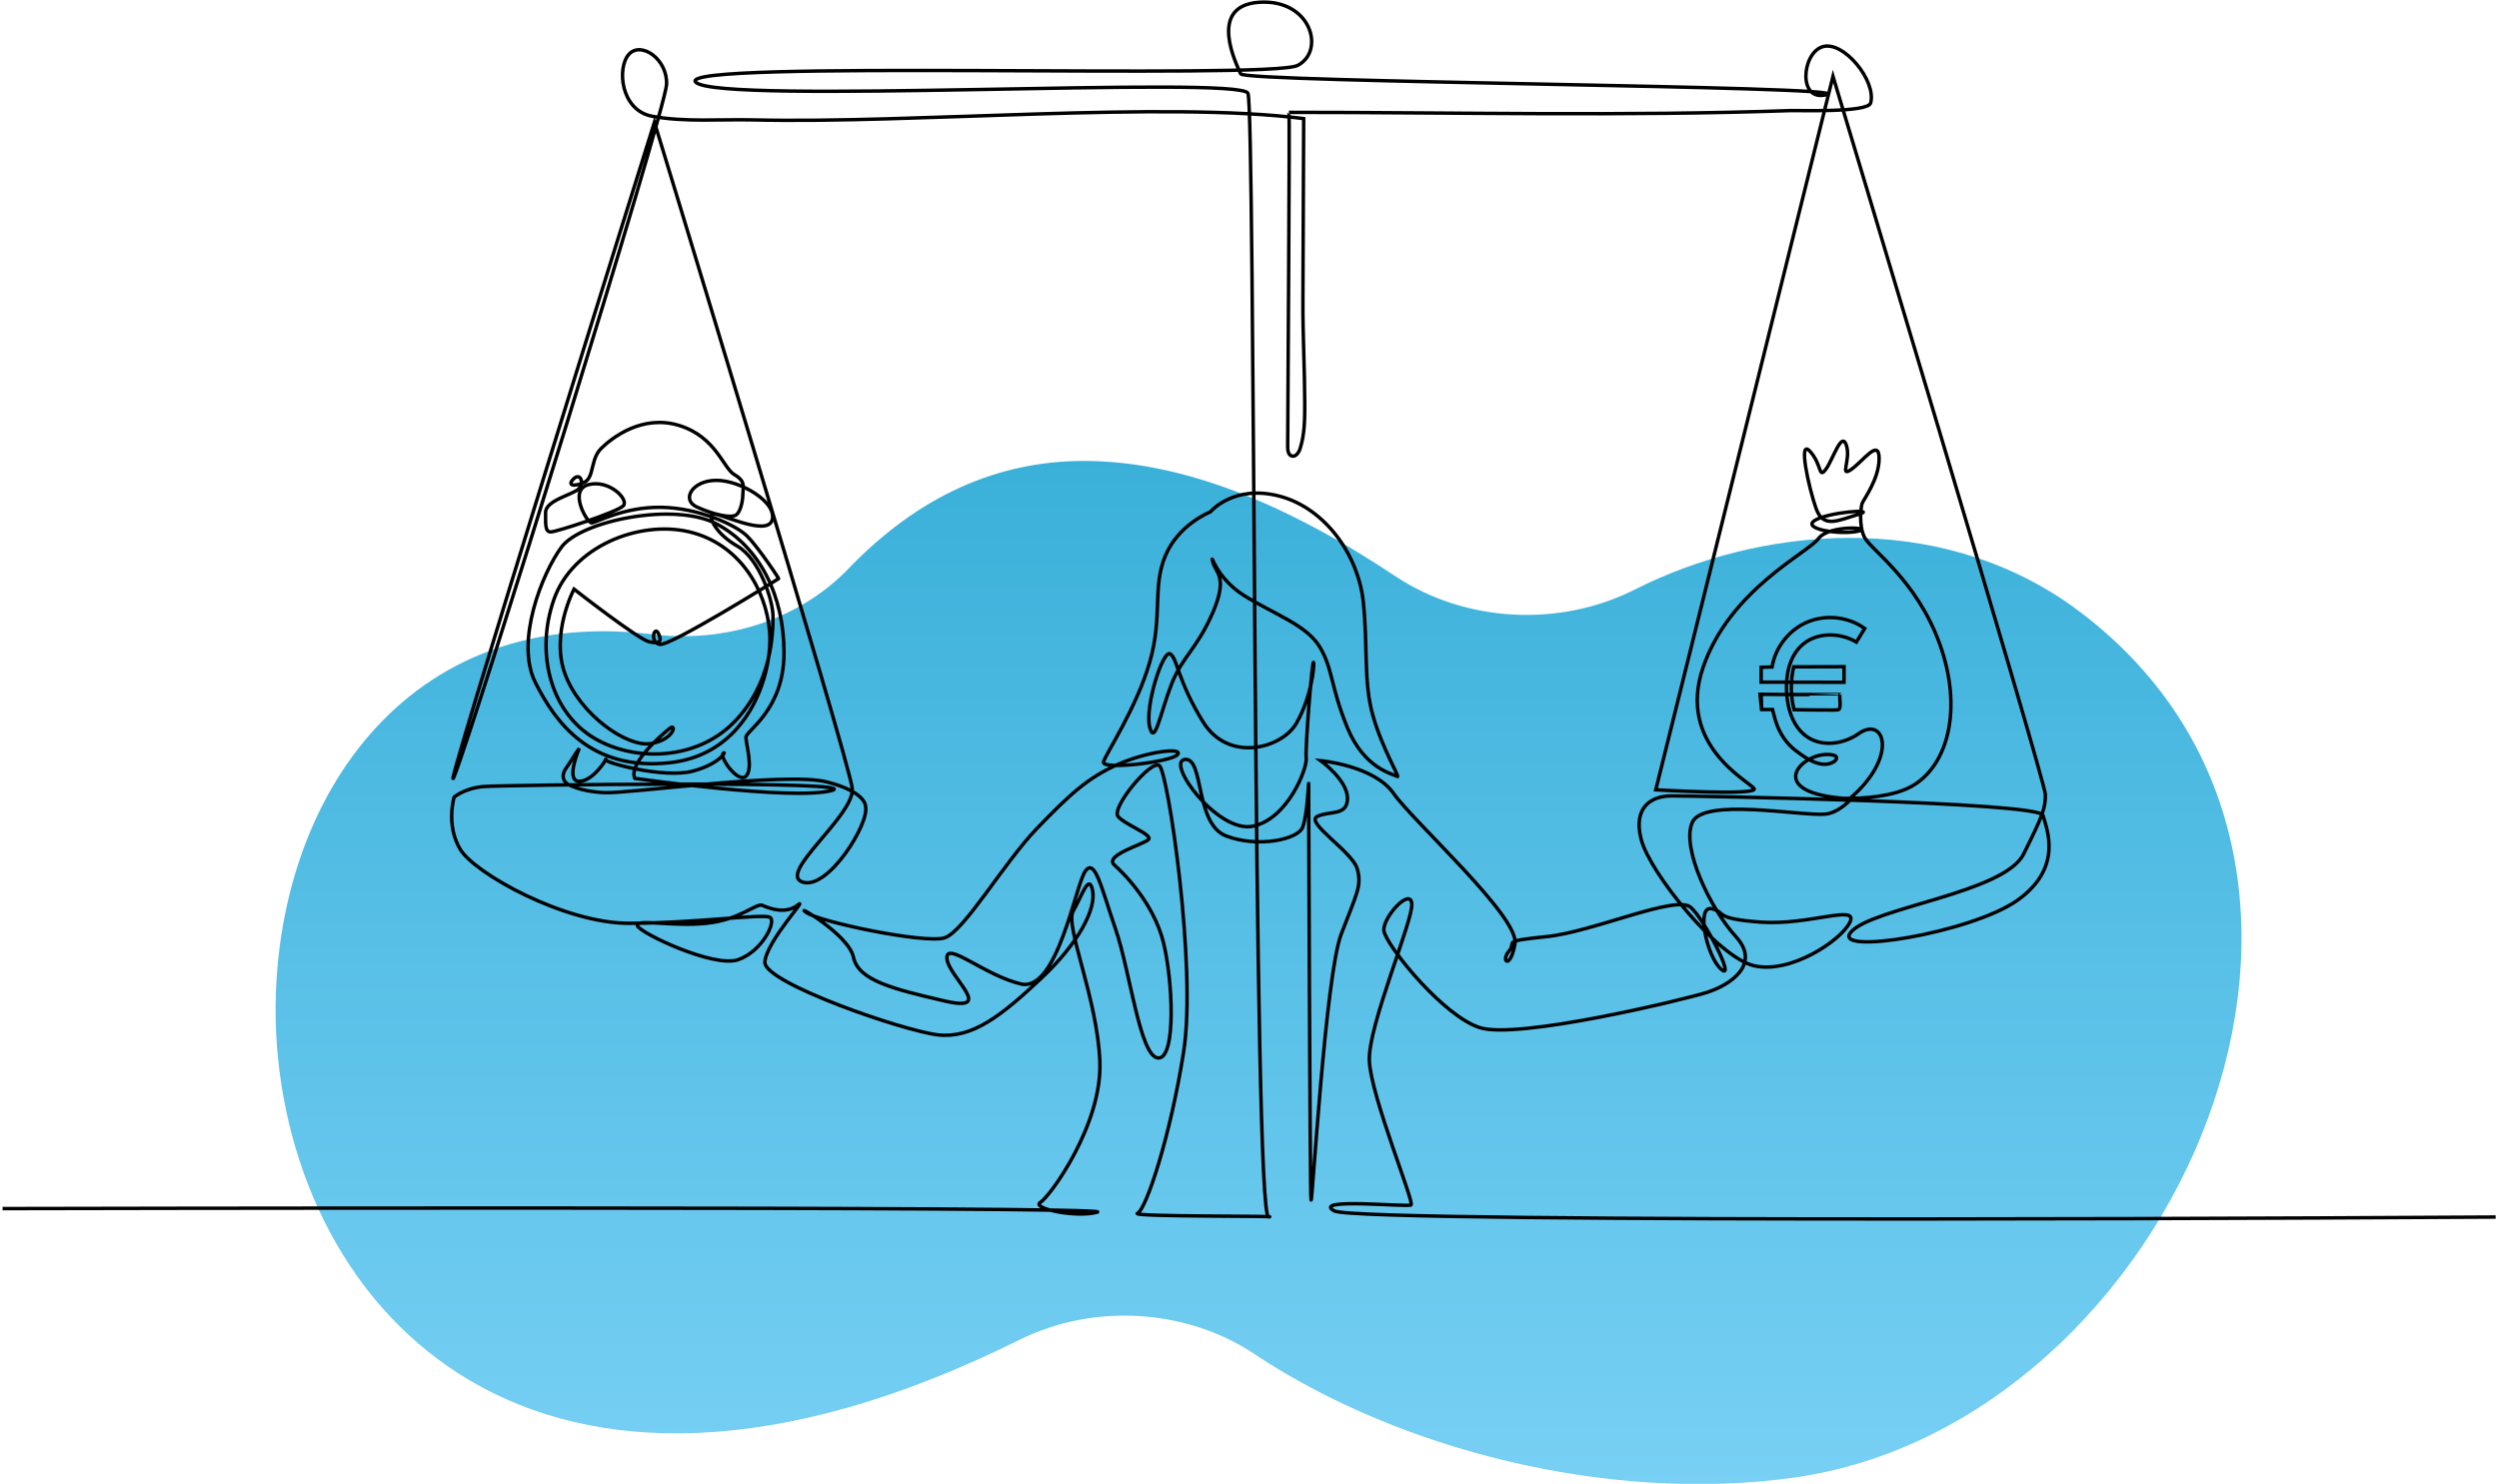
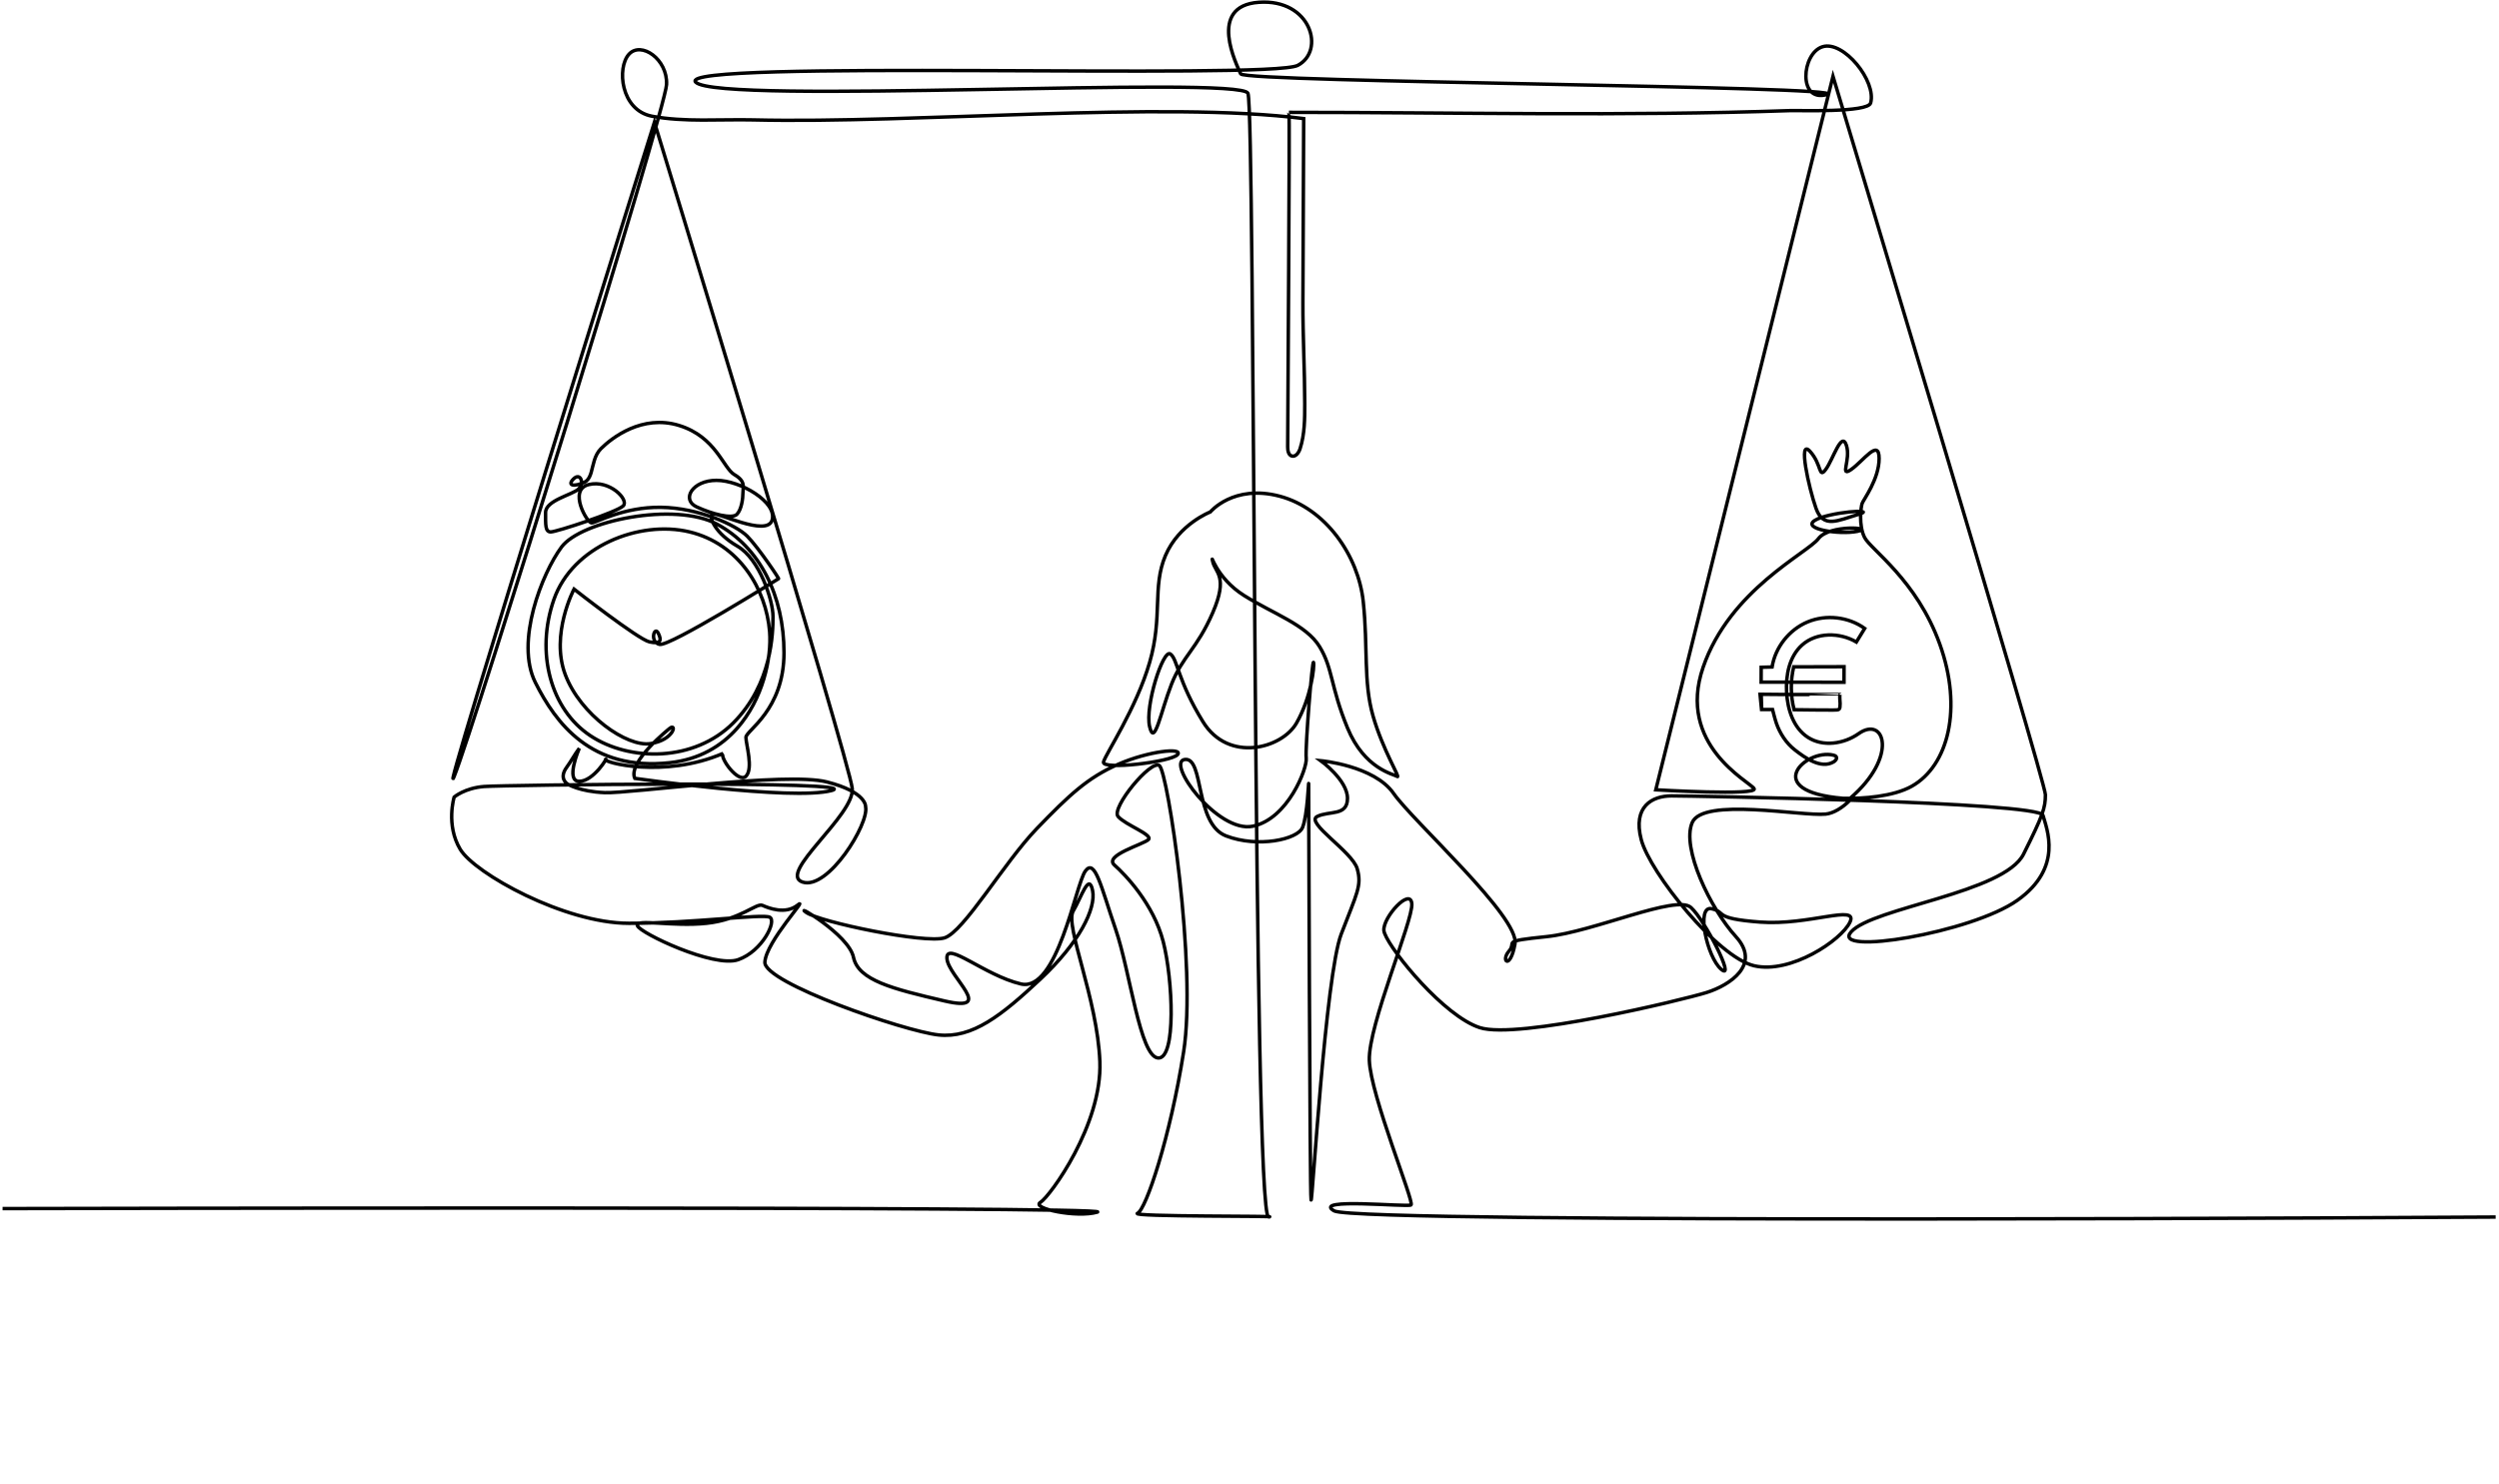
<svg xmlns="http://www.w3.org/2000/svg" width="362" height="215" viewBox="0 0 362 215">
  <style>
  path.line { stroke: #000; }
  @media (prefers-color-scheme: dark) {
    path.line { stroke: #fff; }
  }
  </style>
  <defs>
    <linearGradient id="linear-gradient" x1="0%" y1="0%" x2="0%" y2="100%">
      <stop offset="0%" stop-color="#3ab0d9" />
      <stop offset="100%" stop-color="#7ed3f7" />
    </linearGradient>
  </defs>
-   <path class="oval" d="M0.29,-0.229C0.265,-0.204 0.228,-0.192 0.19,-0.197C0.06,-0.212 -0.005,-0.103 0,0.006C0.007,0.146 0.13,0.285 0.378,0.162C0.416,0.143 0.464,0.146 0.499,0.17C0.572,0.218 0.678,0.245 0.772,0.232C0.966,0.205 1.093,-0.081 0.914,-0.211C0.844,-0.261 0.754,-0.251 0.692,-0.22C0.653,-0.2 0.605,-0.203 0.57,-0.226C0.513,-0.264 0.46,-0.285 0.411,-0.285C0.368,-0.285 0.327,-0.268 0.29,-0.229Z" transform="matrix(284.737,0,0,284.957,40,148)" fill="url(#linear-gradient)" />
-   <path class="line" d="M0,53.141C14,41.141 10,29.141 2.458,34.471C-1.782,37.448 -7.791,38.355 -12.148,35.552C-16.347,32.852 -18.047,27.513 -18.321,22.531C-18.592,17.595 -17.551,12.209 -13.874,8.903C-9.707,5.158 -3.021,5.188 1.812,8.022C2.613,6.714 3.416,5.406 4.218,4.099C-0.471,0.737 -6.921,0 -12.247,2.218C-17.573,4.436 -21.595,9.533 -22.508,15.228C-23.558,15.256 -24.604,15.285 -25.652,15.313C-25.658,16.741 -25.663,18.17 -25.668,19.598C-17.697,19.613 -9.726,19.628 -1.753,19.643C-1.749,18.144 -1.745,16.644 -1.742,15.145C-6.806,15.159 -11.201,15.173 -16.266,15.187C-17.229,19.24 -17.189,23.526 -16.153,27.561C-12.193,27.593 -8.897,27.677 -4.937,27.657C-2.959,27.647 -2.905,27.653 -2.876,25.79C-2.872,25.494 -3.101,23.327 -2.885,23.176C-2.897,23.159 -18.234,23.229 -25.564,23.11C-25.545,23.138 -25.507,27.511 -25.507,27.511L-22.378,27.511C-22.378,27.511 -21.669,30.34 -21.273,31.472C-20.24,34.427 -18.443,37.201 -15.963,39.142C-12.943,41.505 -8.381,44.746 -4.748,42.62C-4.215,42.308 -3.68,41.669 -4,41.141C-4.169,40.862 -4.515,40.753 -4.831,40.676C-12.81,38.742 -26,51.141 -2,53.141M-533.122,171.559C-531.722,171.559 -211.23,170.818 -217.184,172.569C-223.138,174.319 -236.448,171.518 -233.646,169.766C-230.843,168.015 -215.782,147.351 -216.484,129.138C-217.184,110.925 -226.64,89.909 -224.189,85.706C-221.738,81.504 -219.635,74.498 -218.585,79.752C-217.534,85.006 -222.438,94.813 -233.646,105.321C-244.853,115.828 -253.26,122.482 -263.067,121.431C-272.874,120.381 -313.503,106.371 -313.152,100.417C-312.803,94.463 -300.193,81.152 -303.696,83.955C-307.199,86.756 -312.067,84.832 -313.836,84.044C-315.604,83.255 -320.158,88.159 -329.964,89.209C-339.772,90.26 -350.629,87.808 -349.929,89.909C-349.228,92.011 -327.863,102.168 -320.858,99.717C-313.853,97.264 -309.651,88.509 -311.751,87.458C-313.853,86.406 -333.817,89.209 -352.38,89.209C-370.944,89.209 -396.862,74.848 -401.065,67.843C-405.268,60.838 -402.817,52.783 -402.817,52.783C-402.817,52.783 -399.796,50.169 -394.187,49.727C-388.579,49.284 -282.607,47.955 -293.971,50.907C-305.336,53.86 -350.691,47.375 -350.691,47.375C-352.801,42.627 -340.671,32.991 -340.671,32.991C-338.495,31.178 -339.22,36.256 -346.109,37.343C-352.996,38.431 -366.41,29.003 -370.761,17.402C-375.111,5.802 -368.223,-7.249 -368.223,-7.249C-368.223,-7.249 -349.734,7.252 -346.47,7.977C-343.208,8.702 -342.845,7.614 -343.933,5.439C-345.021,3.264 -346.47,7.977 -343.571,8.702C-340.671,9.427 -309.233,-10.236 -309.233,-10.236C-308.414,-9.416 -315.038,-19.318 -318.248,-22.528C-321.457,-25.738 -332.221,-30.704 -343.105,-30.859C-353.989,-31.015 -361.953,-26.351 -363.182,-26.351C-364.412,-26.351 -370.012,-35.913 -364.001,-37.415C-357.992,-38.918 -352.256,-33.045 -354.031,-31.27C-355.807,-29.494 -373.289,-23.757 -374.928,-23.757C-376.567,-23.757 -376.43,-25.805 -376.43,-29.356C-376.43,-32.907 -368.577,-34.479 -366.871,-36.186C-365.163,-37.894 -366.392,-41.035 -368.372,-39.054C-370.352,-37.073 -368.099,-36.732 -365.231,-38.098C-364.322,-38.531 -363.818,-39.355 -363.455,-40.375C-363.389,-40.561 -363.328,-40.752 -363.27,-40.948C-362.639,-43.093 -362.373,-45.871 -360.45,-47.796C-357.377,-50.869 -348.569,-57.766 -337.915,-54.487C-327.262,-51.21 -325.213,-42.195 -321.935,-40.283C-318.658,-38.372 -319.477,-36.787 -319.477,-35.093C-319.477,-33.399 -319.886,-30.177 -321.253,-28.811C-322.619,-27.444 -328.382,-28.895 -332.861,-30.995C-337.341,-33.096 -334.091,-38.644 -327.125,-38.644C-320.16,-38.644 -309.586,-32.325 -311.051,-27.201C-312.516,-22.074 -327.399,-29.878 -328.382,-28.895C-329.365,-27.913 -327.406,-23.294 -321.059,-19.632C-314.712,-15.971 -310.806,-4.009 -310.806,0.627C-310.806,5.266 -311.051,20.156 -322.279,31.385C-333.508,42.613 -352.108,42.638 -363.533,35.046C-374.958,27.454 -379.4,11.124 -374.029,-4.254C-368.659,-19.632 -349.375,-27.201 -334.973,-23.782C-320.571,-20.366 -312.759,-7.184 -311.784,5.022C-311.173,12.651 -313.709,24.556 -321.239,33.017C-325.757,38.093 -332.074,41.93 -340.587,42.857C-363.291,45.331 -373.541,31.385 -379.4,19.668C-385.258,7.95 -377.447,-11.821 -371.832,-19.389C-366.218,-26.957 -339.123,-32.569 -326.917,-25.979C-314.712,-19.389 -307.633,-5.474 -307.633,11.124C-307.633,27.723 -318.618,33.582 -318.618,35.534C-318.618,37.488 -316.421,44.567 -318.618,46.764C-320.815,48.96 -326.307,41.271 -325.209,40.173C-324.11,39.074 -325.697,43.101 -333.996,45.299C-342.296,47.495 -359.993,42.735 -359.139,41.881C-358.284,41.027 -362.556,48.228 -366.707,48.228C-370.856,48.228 -366.707,38.708 -366.707,38.708C-368.029,40.452 -369.073,42.443 -370.365,44.214C-372.723,47.444 -370.105,48.999 -370.105,48.999C-370.105,48.999 -366.735,51.202 -359.355,51.498C-351.975,51.793 -306.96,45.446 -295.3,48.399C-283.64,51.351 -284.082,55.584 -284.082,55.584C-283.031,60.488 -294.939,79.752 -302.295,77.3C-309.651,74.848 -287.234,58.037 -287.935,50.33C-288.635,42.626 -345.026,-142.02 -345.026,-142.02C-345.026,-142.02 -408.421,60.488 -402.817,46.829C-397.212,33.168 -341.874,-145.522 -341.523,-152.878C-341.172,-160.233 -348.878,-165.487 -352.38,-161.633C-355.883,-157.78 -354.812,-145.468 -345.715,-143.744C-336.434,-141.984 -325.966,-142.904 -316.577,-142.683C-269.55,-141.571 -198.258,-148.218 -157.672,-143.064C-157.747,-125.403 -157.822,-107.739 -157.896,-90.078C-157.937,-80.393 -157.373,-70.562 -157.362,-60.793C-157.357,-56.417 -157.364,-51.957 -158.709,-47.792C-159.074,-46.662 -159.971,-45.334 -161.108,-45.673C-162.104,-45.97 -162.289,-47.277 -162.289,-48.315C-162.287,-56.809 -161.635,-144.862 -161.925,-144.862C-113.663,-144.862 -65.298,-143.69 -17.007,-145.377C-14.858,-145.453 5.141,-144.733 5.927,-147.561C7.677,-153.865 -1.858,-165.678 -7.947,-163.8C-14.039,-161.92 -15.089,-147.561 -6.682,-150.012C1.723,-152.464 -174.804,-153.515 -175.854,-155.968C-176.905,-158.419 -185.661,-175.581 -170.602,-176.632C-155.539,-177.682 -151.337,-162.622 -159.393,-158.419C-167.447,-154.215 -339.421,-160.233 -333.117,-153.578C-326.812,-146.924 -175.854,-155.618 -173.752,-150.363C-171.651,-145.109 -172.352,174.319 -167.798,173.969C-163.246,173.62 -208.077,173.969 -205.626,172.919C-203.173,171.868 -196.168,150.853 -192.317,126.335C-188.463,101.818 -196.869,45.427 -199.321,43.676C-201.772,41.925 -213.331,55.935 -211.23,58.387C-209.127,60.838 -201.072,63.641 -202.473,65.042C-203.873,66.443 -215.432,69.596 -212.28,72.397C-209.127,75.2 -201.014,83.61 -198.213,94.468C-195.41,105.327 -194.417,128.436 -199.671,128.086C-204.925,127.736 -207.727,103.218 -211.93,90.96C-216.133,78.701 -217.884,70.296 -220.686,74.147C-223.488,78.001 -228.743,109.172 -239.251,106.722C-249.757,104.269 -260.965,94.112 -260.615,99.367C-260.264,104.619 -246.255,115.127 -261.315,111.625C-276.376,108.122 -286.183,105.672 -287.584,99.016C-288.985,92.361 -305.097,83.255 -301.244,86.056C-297.392,88.859 -266.919,95.163 -261.315,93.412C-255.711,91.66 -244.153,71.696 -234.697,61.889C-225.239,52.083 -219.985,47.179 -211.23,43.326C-202.473,39.474 -192.317,38.422 -194.067,40.525C-195.818,42.626 -216.133,45.077 -215.432,42.626C-214.731,40.174 -205.976,27.214 -202.123,13.905C-198.271,0.595 -201.422,-7.811 -197.569,-16.917C-193.717,-26.025 -184.61,-29.526 -184.61,-29.526C-184.61,-29.526 -177.955,-37.581 -164.646,-34.08C-151.337,-30.576 -141.88,-16.917 -140.479,-3.608C-139.079,9.701 -140.479,19.509 -137.676,29.317C-134.875,39.122 -129.621,47.529 -130.672,46.829C-131.723,46.129 -140.129,44.726 -145.033,32.818C-149.936,20.91 -149.235,15.655 -153.088,9.351C-156.942,3.046 -166.397,-0.105 -174.804,-5.359C-183.209,-10.613 -184.61,-18.318 -183.909,-15.166C-183.209,-12.013 -179.356,-10.963 -183.909,-0.455C-188.463,10.053 -192.667,12.154 -195.818,20.209C-198.971,28.266 -200.722,38.422 -202.123,32.467C-203.523,26.513 -198.271,10.053 -196.168,11.454C-194.067,12.854 -194.067,19.159 -186.713,31.067C-179.356,42.975 -163.946,38.772 -159.743,31.417C-155.539,24.063 -154.489,14.955 -154.839,13.905C-155.189,12.854 -157.291,38.772 -156.942,41.575C-156.591,44.376 -162.195,59.088 -172.352,61.189C-182.509,63.291 -197.569,42.626 -191.965,41.925C-186.362,41.225 -189.163,60.488 -180.056,63.991C-170.951,67.493 -159.393,65.042 -157.992,61.538C-156.591,58.037 -156.239,47.88 -156.239,48.93C-156.239,49.981 -155.889,167.665 -155.539,169.066C-155.189,170.466 -151.399,104.259 -146.848,92.35C-142.293,80.442 -140.829,78.351 -142.23,73.447C-143.63,68.543 -157.291,60.138 -153.788,58.387C-150.285,56.635 -145.033,58.387 -145.033,53.134C-145.033,47.88 -152.738,42.275 -152.738,42.275C-152.738,42.275 -137.326,43.676 -131.723,51.733C-126.117,59.788 -95.296,87.458 -96.698,95.163C-98.1,102.869 -100.9,100.067 -98.449,97.264C-95.997,94.463 -101.25,94.463 -87.591,93.061C-73.932,91.66 -50.115,80.802 -45.911,84.655C-41.708,88.509 -32.952,106.022 -37.154,102.518C-41.358,99.016 -44.511,83.955 -39.957,85.006C-35.403,86.056 -39.957,87.808 -25.948,88.859C-11.937,89.909 2.423,83.605 -0.028,88.859C-2.481,94.112 -17.19,103.919 -27.699,101.468C-38.207,99.016 -57.774,74.599 -60.271,65.042C-62.769,55.484 -57.119,52.433 -51.517,52.433C-45.911,52.433 54.611,54.184 55.661,58.037C56.712,61.889 61.616,73.097 48.306,82.554C34.997,92.011 -5.982,98.665 0.322,91.66C6.627,84.655 44.453,80.452 50.057,69.244C55.661,58.037 56.362,55.935 56.362,52.083C56.362,48.229 -4.932,-155.266 -4.932,-155.266L-56.069,50.681C-56.069,50.681 -26.298,52.433 -27.699,50.33C-29.1,48.229 -50.115,37.722 -42.408,15.305C-34.703,-7.11 -12.287,-17.618 -9.135,-21.821C-5.982,-26.025 7.327,-24.973 2.073,-23.922C-3.182,-22.871 -14.039,-24.622 -10.187,-27.075C-6.332,-29.526 8.377,-30.576 2.423,-28.826C-3.531,-27.075 -7.734,-24.622 -9.835,-30.576C-11.937,-36.531 -15.089,-50.892 -11.586,-47.038C-8.085,-43.185 -9.135,-38.983 -7.033,-41.785C-4.932,-44.588 -2.481,-52.993 -1.078,-48.789C0.322,-44.588 -3.182,-39.334 0.322,-41.785C3.824,-44.237 8.377,-50.892 8.377,-44.938C8.377,-38.983 3.824,-33.029 3.474,-31.979C3.123,-30.927 2.423,-25.673 4.174,-22.171C5.927,-18.668 19.236,-9.912 25.89,8.651C32.544,27.214 28.343,43.676 17.835,49.63C12.504,52.651 3.643,53.274 -2,53.141L-0.004,53.679C-2.24,55.899 -4.791,57.462 -7.033,57.687C-14.039,58.387 -42.408,52.783 -45.561,60.138C-48.713,67.492 -40.308,85.005 -32.953,93.06C-25.596,101.117 -34.703,107.071 -41.359,109.172C-48.012,111.275 -95.997,122.833 -106.854,119.33C-107.498,119.122 -108.162,118.854 -108.841,118.533C-119.609,113.435 -134.196,94.935 -134.526,91.309C-134.875,87.458 -126.82,78.7 -126.468,83.604C-126.118,88.508 -139.079,118.63 -138.728,128.788C-138.377,138.944 -125.644,169.807 -126.695,170.507C-127.747,171.208 -155.539,168.365 -148.885,172.218C-142.231,176.07 186.284,174 186.284,174" transform="matrix(0.502,0,0,0.502,268,89)" fill="none" stroke-width="1" />
+   <path class="line" d="M0,53.141C14,41.141 10,29.141 2.458,34.471C-1.782,37.448 -7.791,38.355 -12.148,35.552C-16.347,32.852 -18.047,27.513 -18.321,22.531C-18.592,17.595 -17.551,12.209 -13.874,8.903C-9.707,5.158 -3.021,5.188 1.812,8.022C2.613,6.714 3.416,5.406 4.218,4.099C-0.471,0.737 -6.921,0 -12.247,2.218C-17.573,4.436 -21.595,9.533 -22.508,15.228C-23.558,15.256 -24.604,15.285 -25.652,15.313C-25.658,16.741 -25.663,18.17 -25.668,19.598C-17.697,19.613 -9.726,19.628 -1.753,19.643C-1.749,18.144 -1.745,16.644 -1.742,15.145C-6.806,15.159 -11.201,15.173 -16.266,15.187C-17.229,19.24 -17.189,23.526 -16.153,27.561C-12.193,27.593 -8.897,27.677 -4.937,27.657C-2.959,27.647 -2.905,27.653 -2.876,25.79C-2.872,25.494 -3.101,23.327 -2.885,23.176C-2.897,23.159 -18.234,23.229 -25.564,23.11C-25.545,23.138 -25.507,27.511 -25.507,27.511L-22.378,27.511C-22.378,27.511 -21.669,30.34 -21.273,31.472C-20.24,34.427 -18.443,37.201 -15.963,39.142C-12.943,41.505 -8.381,44.746 -4.748,42.62C-4.215,42.308 -3.68,41.669 -4,41.141C-4.169,40.862 -4.515,40.753 -4.831,40.676C-12.81,38.742 -26,51.141 -2,53.141M-533.122,171.559C-531.722,171.559 -211.23,170.818 -217.184,172.569C-223.138,174.319 -236.448,171.518 -233.646,169.766C-230.843,168.015 -215.782,147.351 -216.484,129.138C-217.184,110.925 -226.64,89.909 -224.189,85.706C-221.738,81.504 -219.635,74.498 -218.585,79.752C-217.534,85.006 -222.438,94.813 -233.646,105.321C-244.853,115.828 -253.26,122.482 -263.067,121.431C-272.874,120.381 -313.503,106.371 -313.152,100.417C-312.803,94.463 -300.193,81.152 -303.696,83.955C-307.199,86.756 -312.067,84.832 -313.836,84.044C-315.604,83.255 -320.158,88.159 -329.964,89.209C-339.772,90.26 -350.629,87.808 -349.929,89.909C-349.228,92.011 -327.863,102.168 -320.858,99.717C-313.853,97.264 -309.651,88.509 -311.751,87.458C-313.853,86.406 -333.817,89.209 -352.38,89.209C-370.944,89.209 -396.862,74.848 -401.065,67.843C-405.268,60.838 -402.817,52.783 -402.817,52.783C-402.817,52.783 -399.796,50.169 -394.187,49.727C-388.579,49.284 -282.607,47.955 -293.971,50.907C-305.336,53.86 -350.691,47.375 -350.691,47.375C-352.801,42.627 -340.671,32.991 -340.671,32.991C-338.495,31.178 -339.22,36.256 -346.109,37.343C-352.996,38.431 -366.41,29.003 -370.761,17.402C-375.111,5.802 -368.223,-7.249 -368.223,-7.249C-368.223,-7.249 -349.734,7.252 -346.47,7.977C-343.208,8.702 -342.845,7.614 -343.933,5.439C-345.021,3.264 -346.47,7.977 -343.571,8.702C-340.671,9.427 -309.233,-10.236 -309.233,-10.236C-308.414,-9.416 -315.038,-19.318 -318.248,-22.528C-321.457,-25.738 -332.221,-30.704 -343.105,-30.859C-353.989,-31.015 -361.953,-26.351 -363.182,-26.351C-364.412,-26.351 -370.012,-35.913 -364.001,-37.415C-357.992,-38.918 -352.256,-33.045 -354.031,-31.27C-355.807,-29.494 -373.289,-23.757 -374.928,-23.757C-376.567,-23.757 -376.43,-25.805 -376.43,-29.356C-376.43,-32.907 -368.577,-34.479 -366.871,-36.186C-365.163,-37.894 -366.392,-41.035 -368.372,-39.054C-370.352,-37.073 -368.099,-36.732 -365.231,-38.098C-364.322,-38.531 -363.818,-39.355 -363.455,-40.375C-363.389,-40.561 -363.328,-40.752 -363.27,-40.948C-362.639,-43.093 -362.373,-45.871 -360.45,-47.796C-357.377,-50.869 -348.569,-57.766 -337.915,-54.487C-327.262,-51.21 -325.213,-42.195 -321.935,-40.283C-318.658,-38.372 -319.477,-36.787 -319.477,-35.093C-319.477,-33.399 -319.886,-30.177 -321.253,-28.811C-322.619,-27.444 -328.382,-28.895 -332.861,-30.995C-337.341,-33.096 -334.091,-38.644 -327.125,-38.644C-320.16,-38.644 -309.586,-32.325 -311.051,-27.201C-312.516,-22.074 -327.399,-29.878 -328.382,-28.895C-329.365,-27.913 -327.406,-23.294 -321.059,-19.632C-314.712,-15.971 -310.806,-4.009 -310.806,0.627C-310.806,5.266 -311.051,20.156 -322.279,31.385C-333.508,42.613 -352.108,42.638 -363.533,35.046C-374.958,27.454 -379.4,11.124 -374.029,-4.254C-368.659,-19.632 -349.375,-27.201 -334.973,-23.782C-320.571,-20.366 -312.759,-7.184 -311.784,5.022C-311.173,12.651 -313.709,24.556 -321.239,33.017C-325.757,38.093 -332.074,41.93 -340.587,42.857C-363.291,45.331 -373.541,31.385 -379.4,19.668C-385.258,7.95 -377.447,-11.821 -371.832,-19.389C-366.218,-26.957 -339.123,-32.569 -326.917,-25.979C-314.712,-19.389 -307.633,-5.474 -307.633,11.124C-307.633,27.723 -318.618,33.582 -318.618,35.534C-318.618,37.488 -316.421,44.567 -318.618,46.764C-320.815,48.96 -326.307,41.271 -325.209,40.173C-342.296,47.495 -359.993,42.735 -359.139,41.881C-358.284,41.027 -362.556,48.228 -366.707,48.228C-370.856,48.228 -366.707,38.708 -366.707,38.708C-368.029,40.452 -369.073,42.443 -370.365,44.214C-372.723,47.444 -370.105,48.999 -370.105,48.999C-370.105,48.999 -366.735,51.202 -359.355,51.498C-351.975,51.793 -306.96,45.446 -295.3,48.399C-283.64,51.351 -284.082,55.584 -284.082,55.584C-283.031,60.488 -294.939,79.752 -302.295,77.3C-309.651,74.848 -287.234,58.037 -287.935,50.33C-288.635,42.626 -345.026,-142.02 -345.026,-142.02C-345.026,-142.02 -408.421,60.488 -402.817,46.829C-397.212,33.168 -341.874,-145.522 -341.523,-152.878C-341.172,-160.233 -348.878,-165.487 -352.38,-161.633C-355.883,-157.78 -354.812,-145.468 -345.715,-143.744C-336.434,-141.984 -325.966,-142.904 -316.577,-142.683C-269.55,-141.571 -198.258,-148.218 -157.672,-143.064C-157.747,-125.403 -157.822,-107.739 -157.896,-90.078C-157.937,-80.393 -157.373,-70.562 -157.362,-60.793C-157.357,-56.417 -157.364,-51.957 -158.709,-47.792C-159.074,-46.662 -159.971,-45.334 -161.108,-45.673C-162.104,-45.97 -162.289,-47.277 -162.289,-48.315C-162.287,-56.809 -161.635,-144.862 -161.925,-144.862C-113.663,-144.862 -65.298,-143.69 -17.007,-145.377C-14.858,-145.453 5.141,-144.733 5.927,-147.561C7.677,-153.865 -1.858,-165.678 -7.947,-163.8C-14.039,-161.92 -15.089,-147.561 -6.682,-150.012C1.723,-152.464 -174.804,-153.515 -175.854,-155.968C-176.905,-158.419 -185.661,-175.581 -170.602,-176.632C-155.539,-177.682 -151.337,-162.622 -159.393,-158.419C-167.447,-154.215 -339.421,-160.233 -333.117,-153.578C-326.812,-146.924 -175.854,-155.618 -173.752,-150.363C-171.651,-145.109 -172.352,174.319 -167.798,173.969C-163.246,173.62 -208.077,173.969 -205.626,172.919C-203.173,171.868 -196.168,150.853 -192.317,126.335C-188.463,101.818 -196.869,45.427 -199.321,43.676C-201.772,41.925 -213.331,55.935 -211.23,58.387C-209.127,60.838 -201.072,63.641 -202.473,65.042C-203.873,66.443 -215.432,69.596 -212.28,72.397C-209.127,75.2 -201.014,83.61 -198.213,94.468C-195.41,105.327 -194.417,128.436 -199.671,128.086C-204.925,127.736 -207.727,103.218 -211.93,90.96C-216.133,78.701 -217.884,70.296 -220.686,74.147C-223.488,78.001 -228.743,109.172 -239.251,106.722C-249.757,104.269 -260.965,94.112 -260.615,99.367C-260.264,104.619 -246.255,115.127 -261.315,111.625C-276.376,108.122 -286.183,105.672 -287.584,99.016C-288.985,92.361 -305.097,83.255 -301.244,86.056C-297.392,88.859 -266.919,95.163 -261.315,93.412C-255.711,91.66 -244.153,71.696 -234.697,61.889C-225.239,52.083 -219.985,47.179 -211.23,43.326C-202.473,39.474 -192.317,38.422 -194.067,40.525C-195.818,42.626 -216.133,45.077 -215.432,42.626C-214.731,40.174 -205.976,27.214 -202.123,13.905C-198.271,0.595 -201.422,-7.811 -197.569,-16.917C-193.717,-26.025 -184.61,-29.526 -184.61,-29.526C-184.61,-29.526 -177.955,-37.581 -164.646,-34.08C-151.337,-30.576 -141.88,-16.917 -140.479,-3.608C-139.079,9.701 -140.479,19.509 -137.676,29.317C-134.875,39.122 -129.621,47.529 -130.672,46.829C-131.723,46.129 -140.129,44.726 -145.033,32.818C-149.936,20.91 -149.235,15.655 -153.088,9.351C-156.942,3.046 -166.397,-0.105 -174.804,-5.359C-183.209,-10.613 -184.61,-18.318 -183.909,-15.166C-183.209,-12.013 -179.356,-10.963 -183.909,-0.455C-188.463,10.053 -192.667,12.154 -195.818,20.209C-198.971,28.266 -200.722,38.422 -202.123,32.467C-203.523,26.513 -198.271,10.053 -196.168,11.454C-194.067,12.854 -194.067,19.159 -186.713,31.067C-179.356,42.975 -163.946,38.772 -159.743,31.417C-155.539,24.063 -154.489,14.955 -154.839,13.905C-155.189,12.854 -157.291,38.772 -156.942,41.575C-156.591,44.376 -162.195,59.088 -172.352,61.189C-182.509,63.291 -197.569,42.626 -191.965,41.925C-186.362,41.225 -189.163,60.488 -180.056,63.991C-170.951,67.493 -159.393,65.042 -157.992,61.538C-156.591,58.037 -156.239,47.88 -156.239,48.93C-156.239,49.981 -155.889,167.665 -155.539,169.066C-155.189,170.466 -151.399,104.259 -146.848,92.35C-142.293,80.442 -140.829,78.351 -142.23,73.447C-143.63,68.543 -157.291,60.138 -153.788,58.387C-150.285,56.635 -145.033,58.387 -145.033,53.134C-145.033,47.88 -152.738,42.275 -152.738,42.275C-152.738,42.275 -137.326,43.676 -131.723,51.733C-126.117,59.788 -95.296,87.458 -96.698,95.163C-98.1,102.869 -100.9,100.067 -98.449,97.264C-95.997,94.463 -101.25,94.463 -87.591,93.061C-73.932,91.66 -50.115,80.802 -45.911,84.655C-41.708,88.509 -32.952,106.022 -37.154,102.518C-41.358,99.016 -44.511,83.955 -39.957,85.006C-35.403,86.056 -39.957,87.808 -25.948,88.859C-11.937,89.909 2.423,83.605 -0.028,88.859C-2.481,94.112 -17.19,103.919 -27.699,101.468C-38.207,99.016 -57.774,74.599 -60.271,65.042C-62.769,55.484 -57.119,52.433 -51.517,52.433C-45.911,52.433 54.611,54.184 55.661,58.037C56.712,61.889 61.616,73.097 48.306,82.554C34.997,92.011 -5.982,98.665 0.322,91.66C6.627,84.655 44.453,80.452 50.057,69.244C55.661,58.037 56.362,55.935 56.362,52.083C56.362,48.229 -4.932,-155.266 -4.932,-155.266L-56.069,50.681C-56.069,50.681 -26.298,52.433 -27.699,50.33C-29.1,48.229 -50.115,37.722 -42.408,15.305C-34.703,-7.11 -12.287,-17.618 -9.135,-21.821C-5.982,-26.025 7.327,-24.973 2.073,-23.922C-3.182,-22.871 -14.039,-24.622 -10.187,-27.075C-6.332,-29.526 8.377,-30.576 2.423,-28.826C-3.531,-27.075 -7.734,-24.622 -9.835,-30.576C-11.937,-36.531 -15.089,-50.892 -11.586,-47.038C-8.085,-43.185 -9.135,-38.983 -7.033,-41.785C-4.932,-44.588 -2.481,-52.993 -1.078,-48.789C0.322,-44.588 -3.182,-39.334 0.322,-41.785C3.824,-44.237 8.377,-50.892 8.377,-44.938C8.377,-38.983 3.824,-33.029 3.474,-31.979C3.123,-30.927 2.423,-25.673 4.174,-22.171C5.927,-18.668 19.236,-9.912 25.89,8.651C32.544,27.214 28.343,43.676 17.835,49.63C12.504,52.651 3.643,53.274 -2,53.141L-0.004,53.679C-2.24,55.899 -4.791,57.462 -7.033,57.687C-14.039,58.387 -42.408,52.783 -45.561,60.138C-48.713,67.492 -40.308,85.005 -32.953,93.06C-25.596,101.117 -34.703,107.071 -41.359,109.172C-48.012,111.275 -95.997,122.833 -106.854,119.33C-107.498,119.122 -108.162,118.854 -108.841,118.533C-119.609,113.435 -134.196,94.935 -134.526,91.309C-134.875,87.458 -126.82,78.7 -126.468,83.604C-126.118,88.508 -139.079,118.63 -138.728,128.788C-138.377,138.944 -125.644,169.807 -126.695,170.507C-127.747,171.208 -155.539,168.365 -148.885,172.218C-142.231,176.07 186.284,174 186.284,174" transform="matrix(0.502,0,0,0.502,268,89)" fill="none" stroke-width="1" />
</svg>